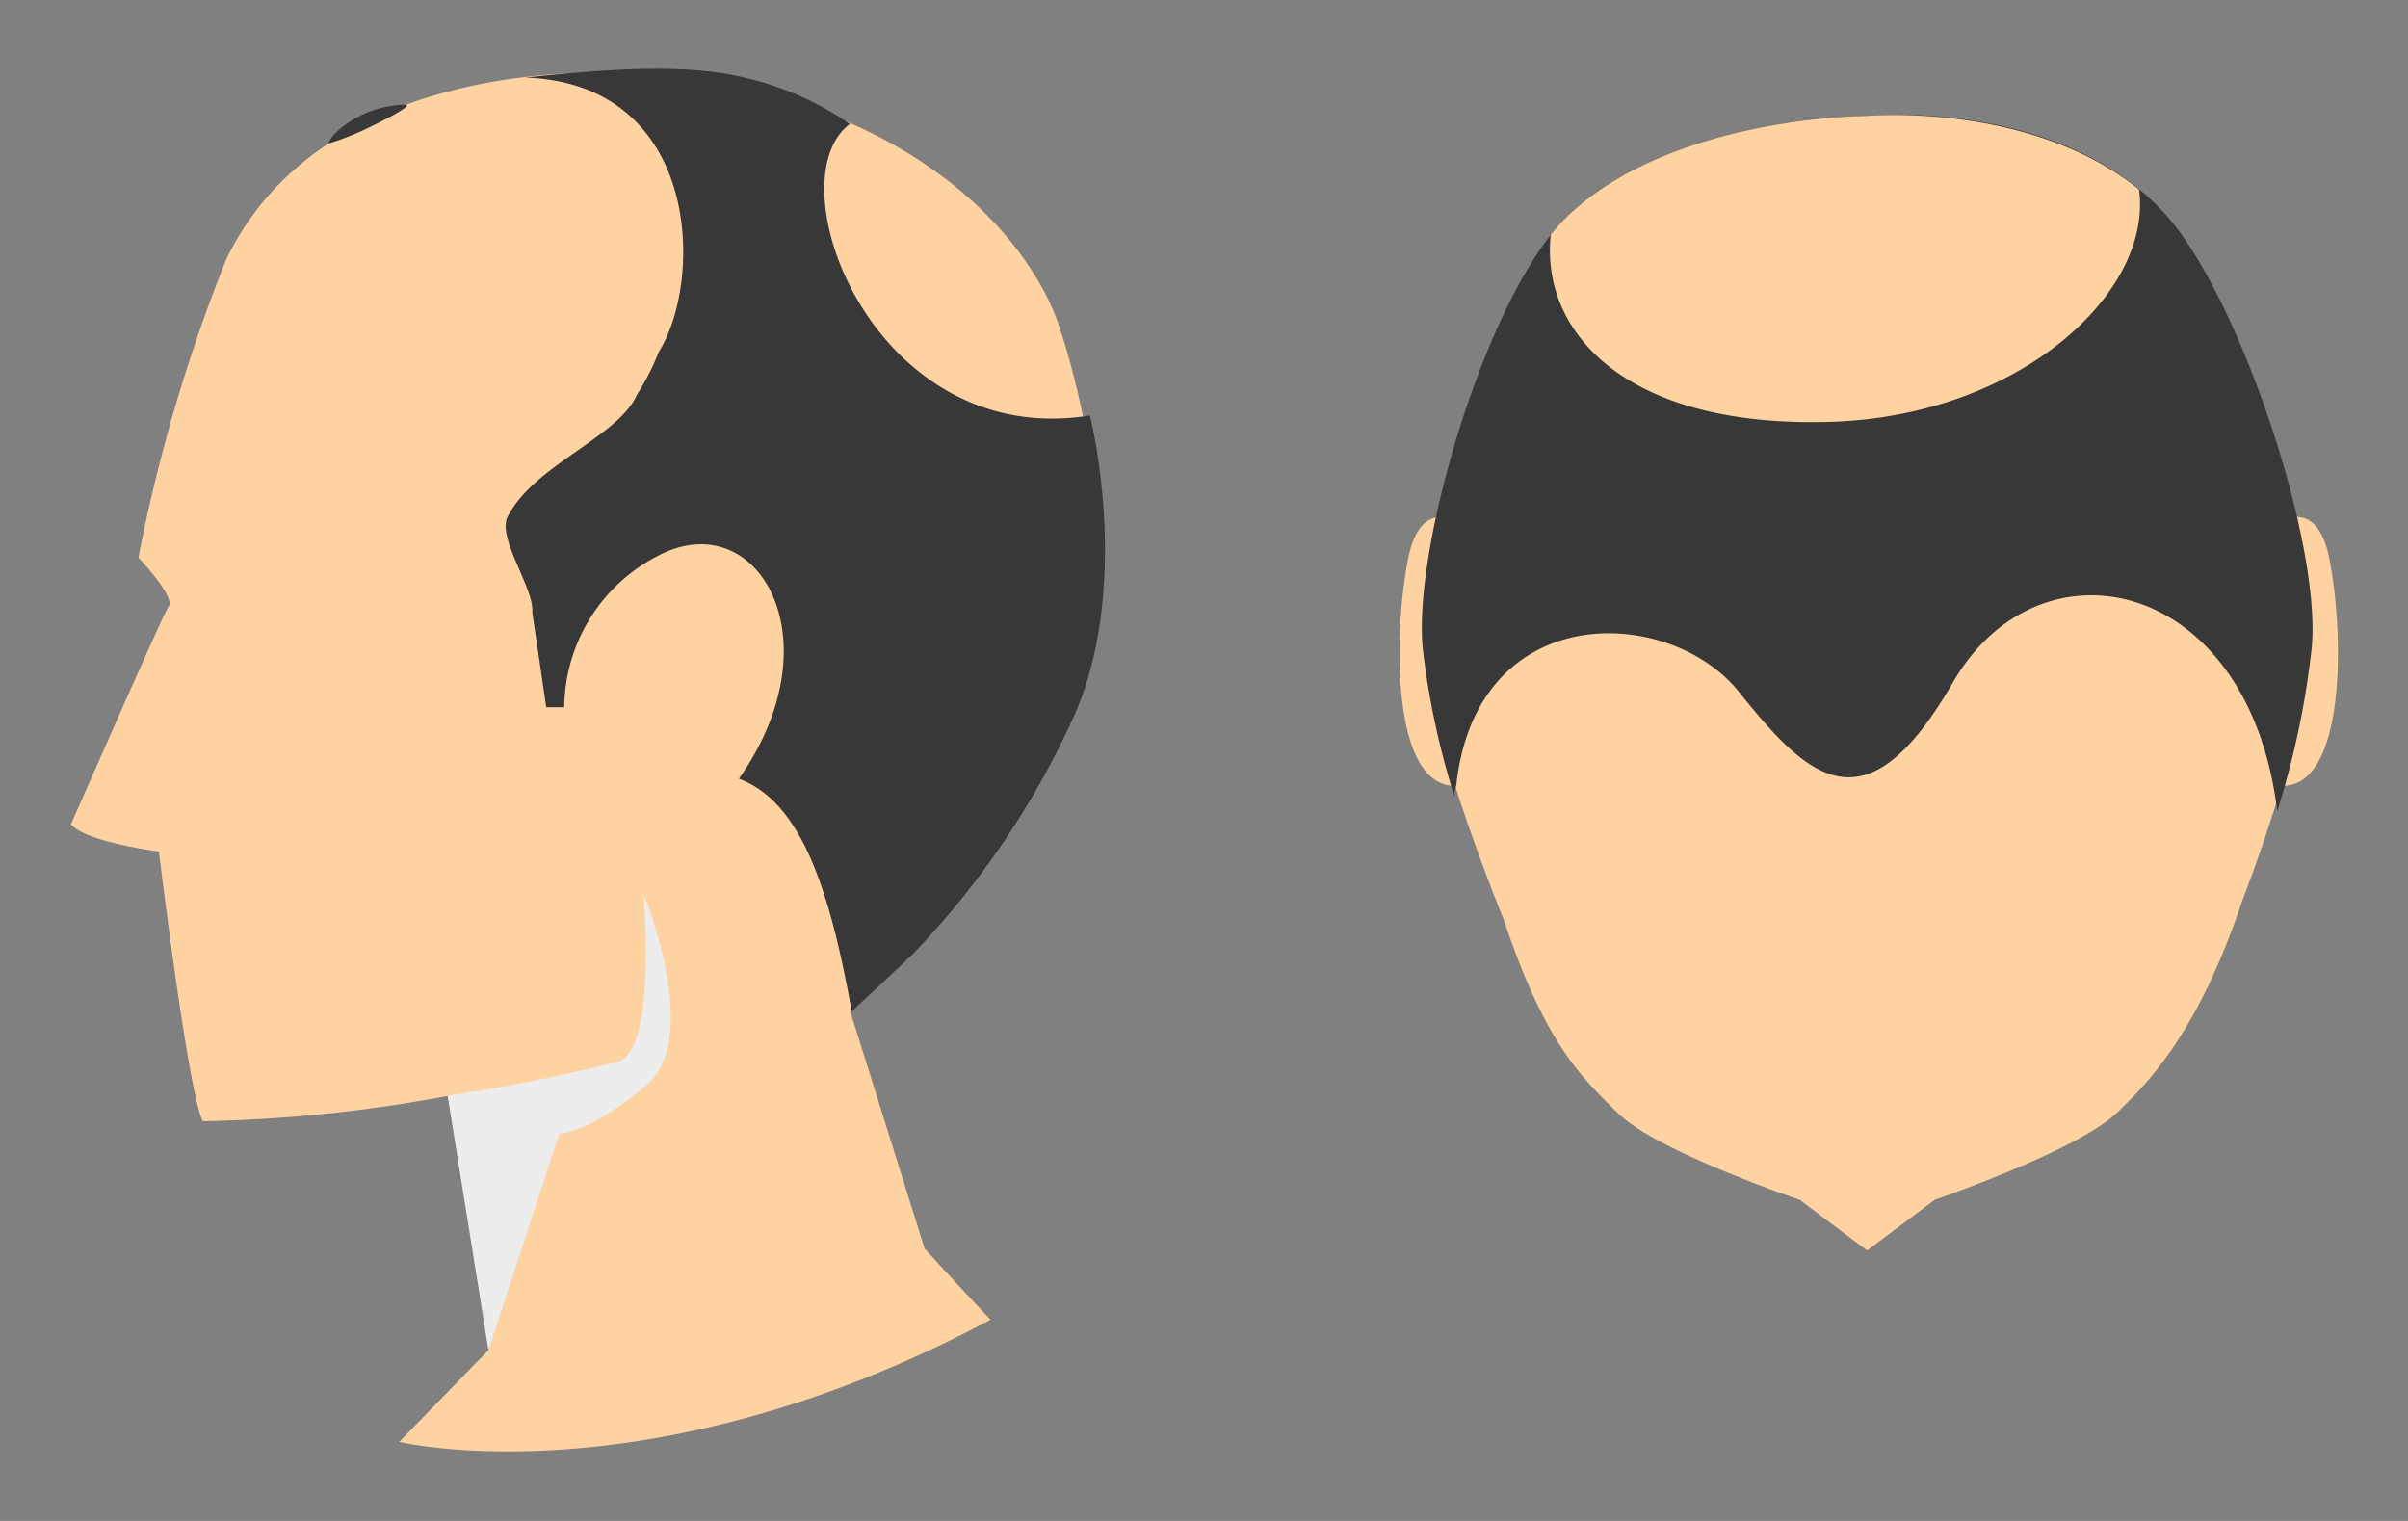
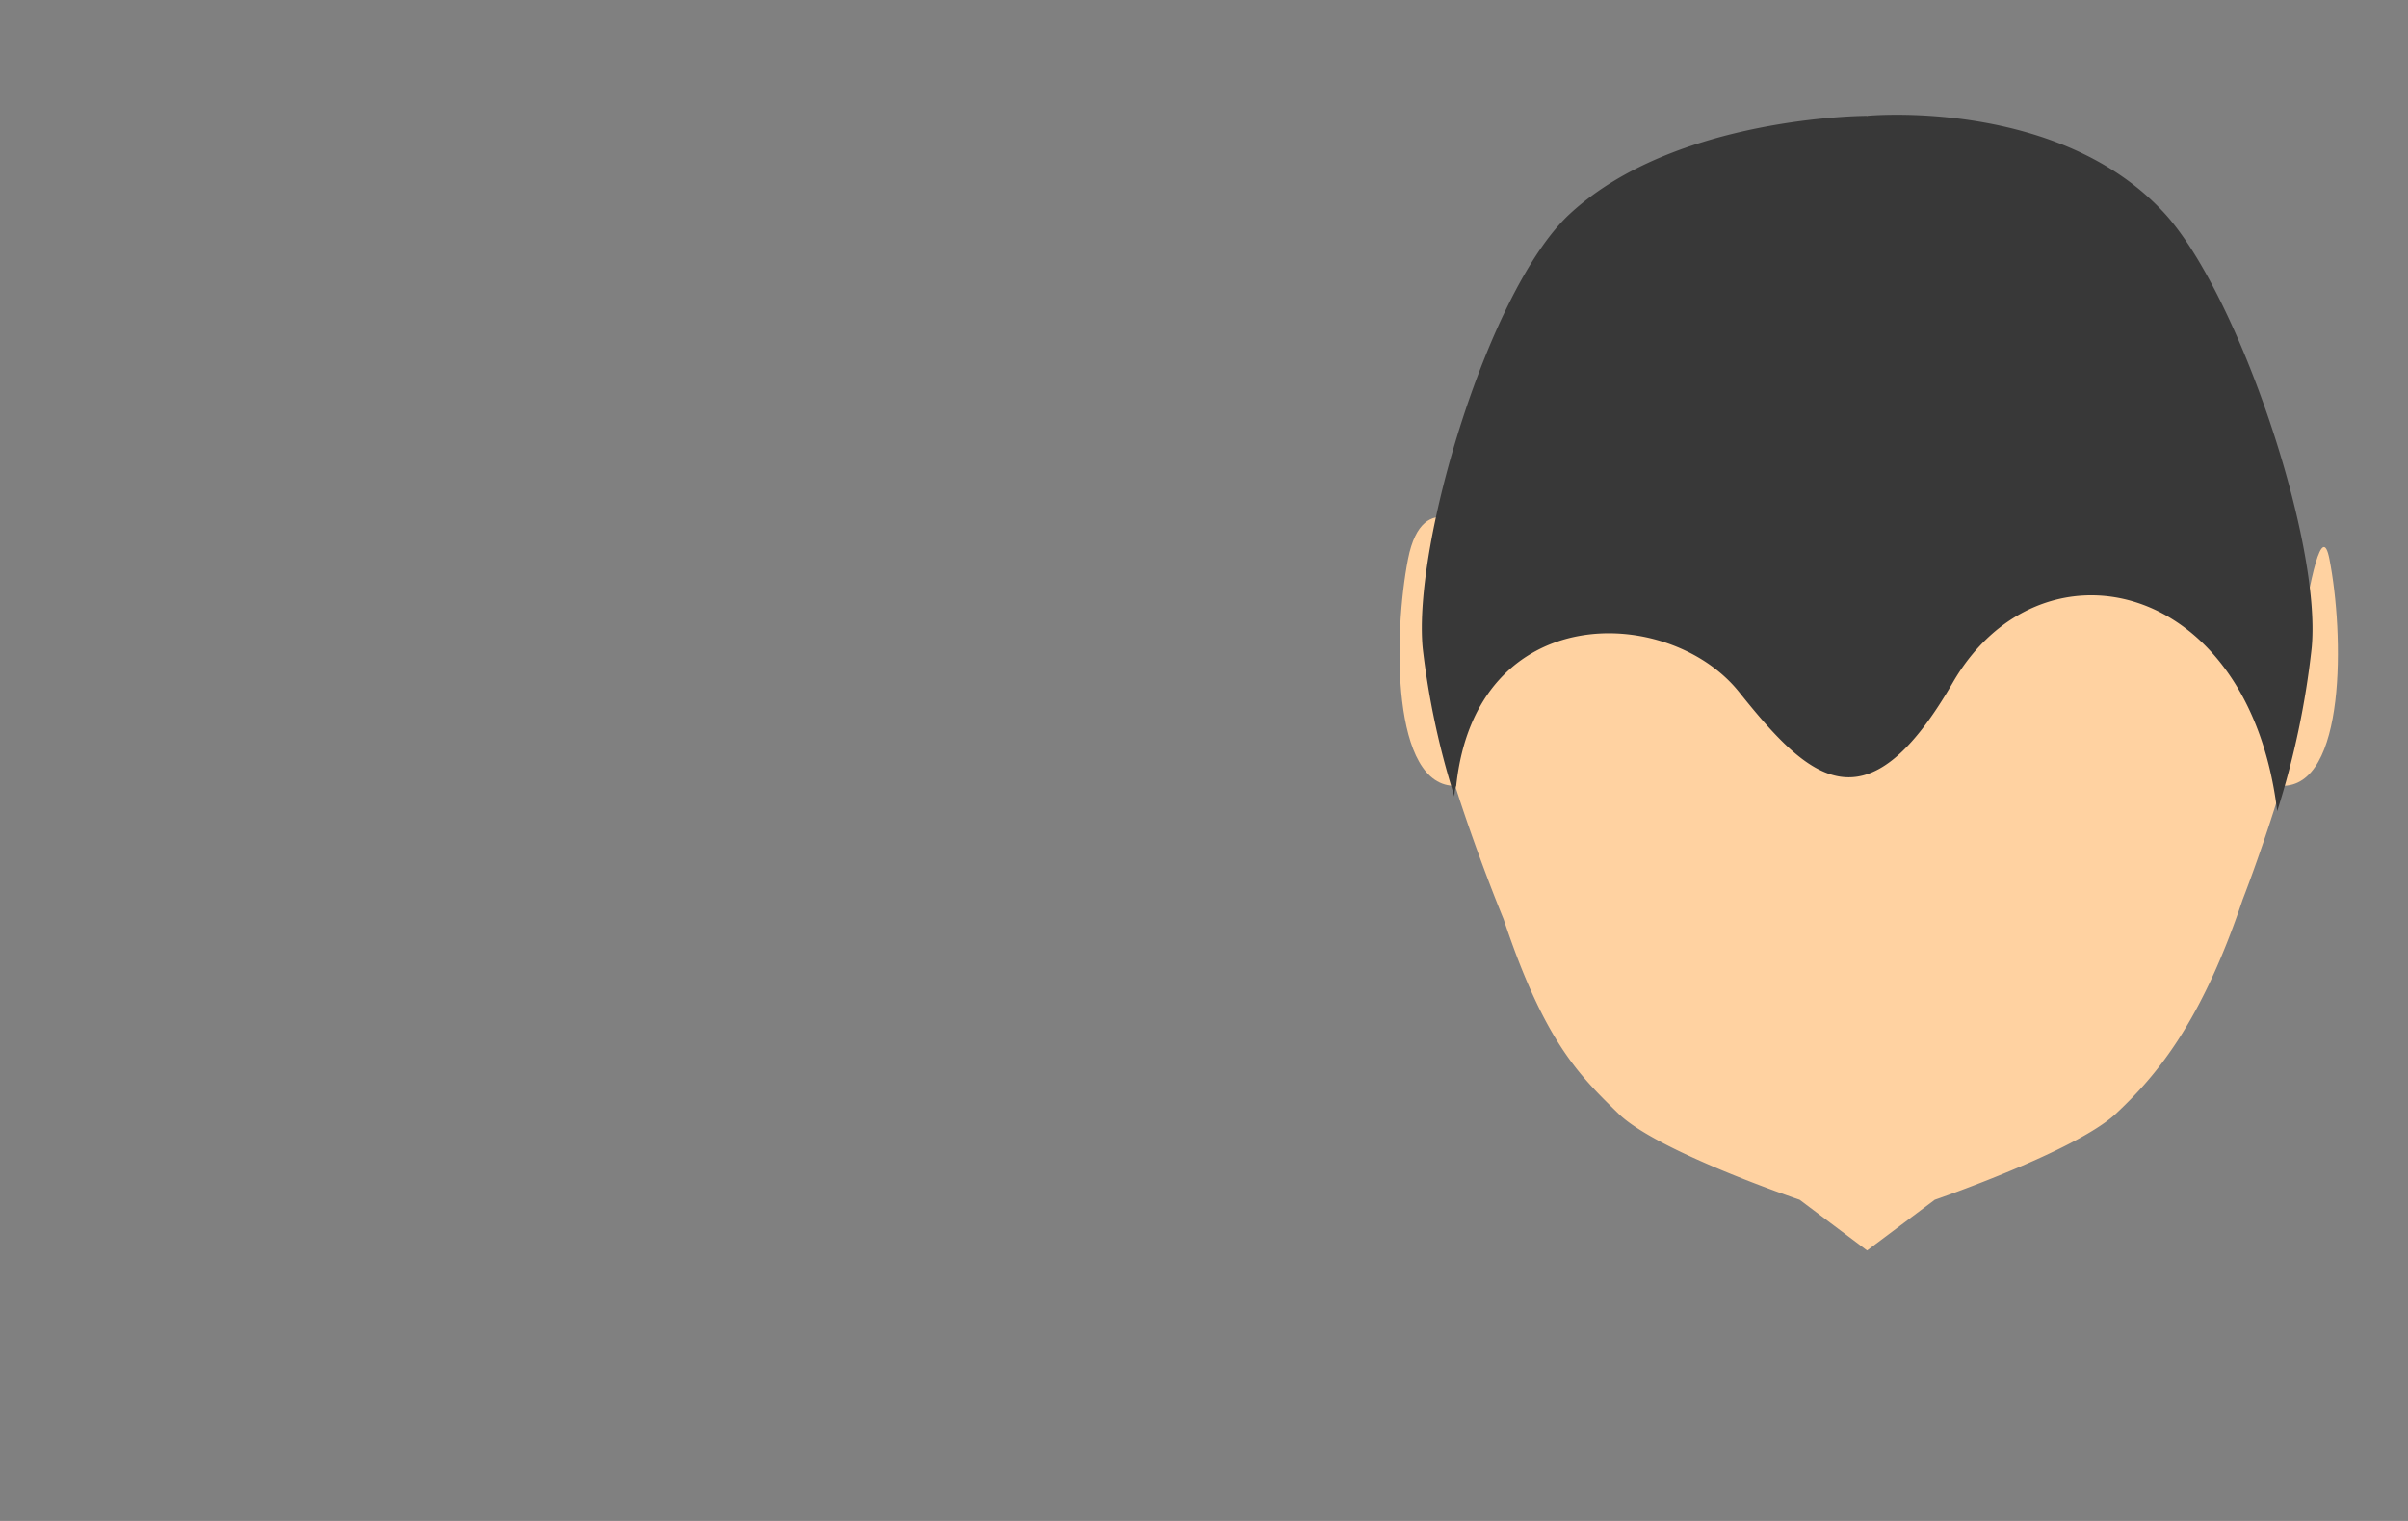
<svg xmlns="http://www.w3.org/2000/svg" viewBox="0 0 95 60">
  <rect x="0" y="0" width="95" height="60" fill="#808080" stroke="none" />
  <g data-name="Layer 1">
-     <path fill="#ffd2a1" d="M90 31c2.57.08 2.48-6 1.9-8.95s-2.63-1.12-2.63-.84S90 31 90 31zM57.45 31c-2.57.08-2.48-6-1.9-8.95s2.64-1.12 2.64-.84-.74 9.79-.74 9.79z" />
+     <path fill="#ffd2a1" d="M90 31c2.57.08 2.48-6 1.9-8.95S90 31 90 31zM57.45 31c-2.57.08-2.48-6-1.9-8.95s2.64-1.12 2.64-.84-.74 9.79-.74 9.79z" />
    <path fill="#ffd2a1" d="M73.66 4.57s-2.21 6.59-6.79 9.06c-3.81 2-11.14 7.77-10.74 11.95.38 3.9 3.19 10.68 3.19 10.68 1.62 4.86 3 6.17 4.53 7.67s7.15 3.4 7.15 3.4l2.66 2 2.67-2s5.56-1.91 7.15-3.4 3.37-3.59 5-8.45c0 0 2.35-6 2.73-9.9.4-4.18-7.08-12.15-10.89-14.19a16.87 16.87 0 01-6.65-6.82z" />
    <path fill="#383838" d="M73.66 4.57s-7.56 0-11.73 3.87c-3.17 2.93-6.2 13-5.8 17.14a31.38 31.38 0 001.25 5.84c0-.27.07-.42.07-.42.79-7.39 8.41-7.14 11.16-3.7s5 5.57 8.43-.37 11.68-4.17 12.8 5.07a33.34 33.34 0 001.36-6.44c.4-4.18-2.89-13.95-5.8-17.14-4.19-4.58-11.74-3.85-11.74-3.85z" />
-     <path fill="#ffd2a1" d="M84.39 7.48C80.11 4 73.66 4.57 73.66 4.57s-7.56 0-11.73 3.87a7.62 7.62 0 00-.75.82c-.41 3.82 2.93 7.64 11.07 7.38 7.42-.24 12.68-5.09 12.14-9.16zM8.93 10.22A64.78 64.78 0 005.46 22c1 1.06 1.35 1.76 1.2 1.91s-3.45 7.69-3.86 8.6c.56.71 3.47 1.08 3.47 1.08S7.42 43.12 8 44.23a57.48 57.48 0 009.68-1l1.62 10-3.55 3.65s9.84 2.38 23.33-4.82c-.74-.77-2.6-2.8-2.6-2.8l-2.94-9.37L36 37.66a33.35 33.35 0 006.42-9.5c2.33-5.48-.13-14.12-.85-15.87C40.41 9.52 36.8 5 28.7 3.34c-5.27-1.1-16.02-.85-19.77 6.88z" />
-     <path fill="#ededed" style="mix-blend-mode:multiply" d="M17.66 43.22a67.58 67.58 0 006.73-1.34c1.55-.54 1-6.62 1-6.62s2.35 5.68.09 7.57-3.42 1.89-3.42 1.89l-2.79 8.54z" />
-     <path fill="#383838" d="M43 16.39c-8.52 1.38-12.5-9.24-9.47-11.5a11.94 11.94 0 00-4.17-1.83c-2.44-.6-5.77-.3-8.64 0 6.93.24 7.05 8 5.27 10.82a9.63 9.63 0 01-.86 1.69c-.74 1.69-4.13 2.79-5.13 4.87-.33.89 1.09 2.8 1 3.73.32 2.15.55 3.73.55 3.73h.71a6.79 6.79 0 013.75-6c3.9-2 7 3.35 3.14 8.82 2.33.87 3.53 4 4.45 9.18l2.4-2.24a33.35 33.35 0 006.42-9.5c1.94-4.57.98-10.09.58-11.77zM14.62 5a10.89 10.89 0 01-1.62.65c-.08.06 0-.33.83-.87A4.2 4.2 0 0116 4.13c.37.03-1.38.87-1.38.87z" />
  </g>
</svg>